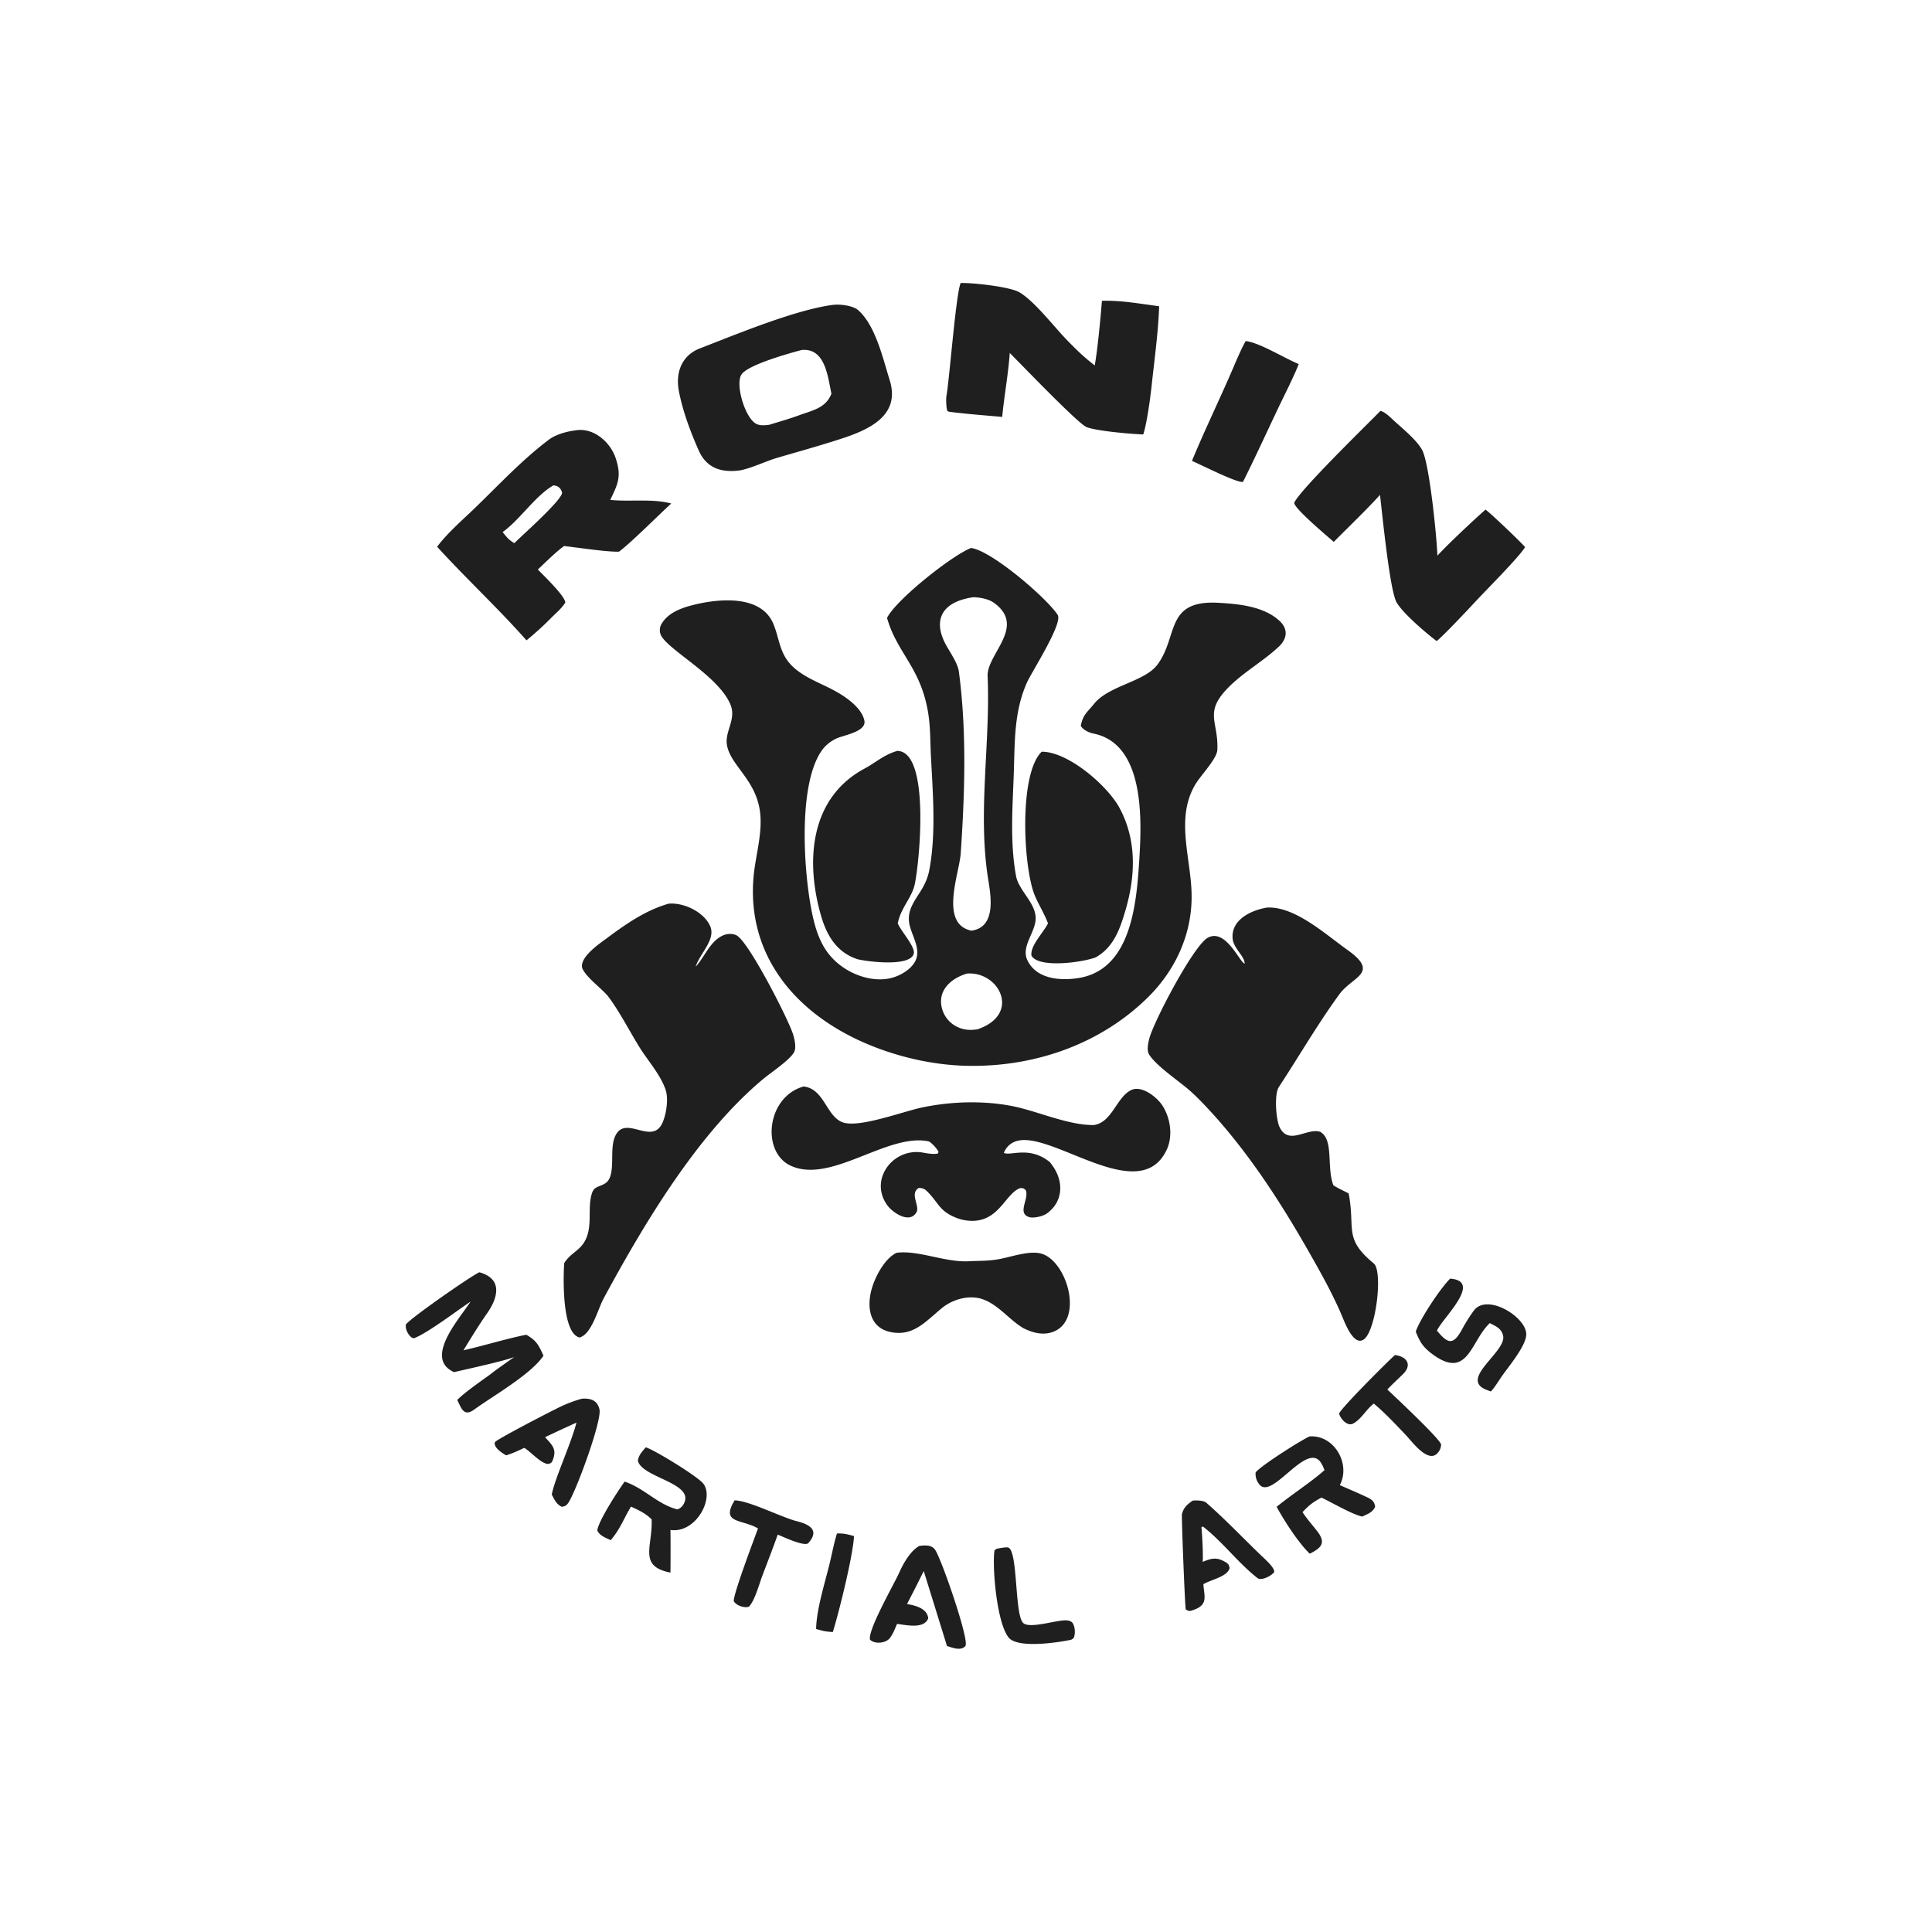
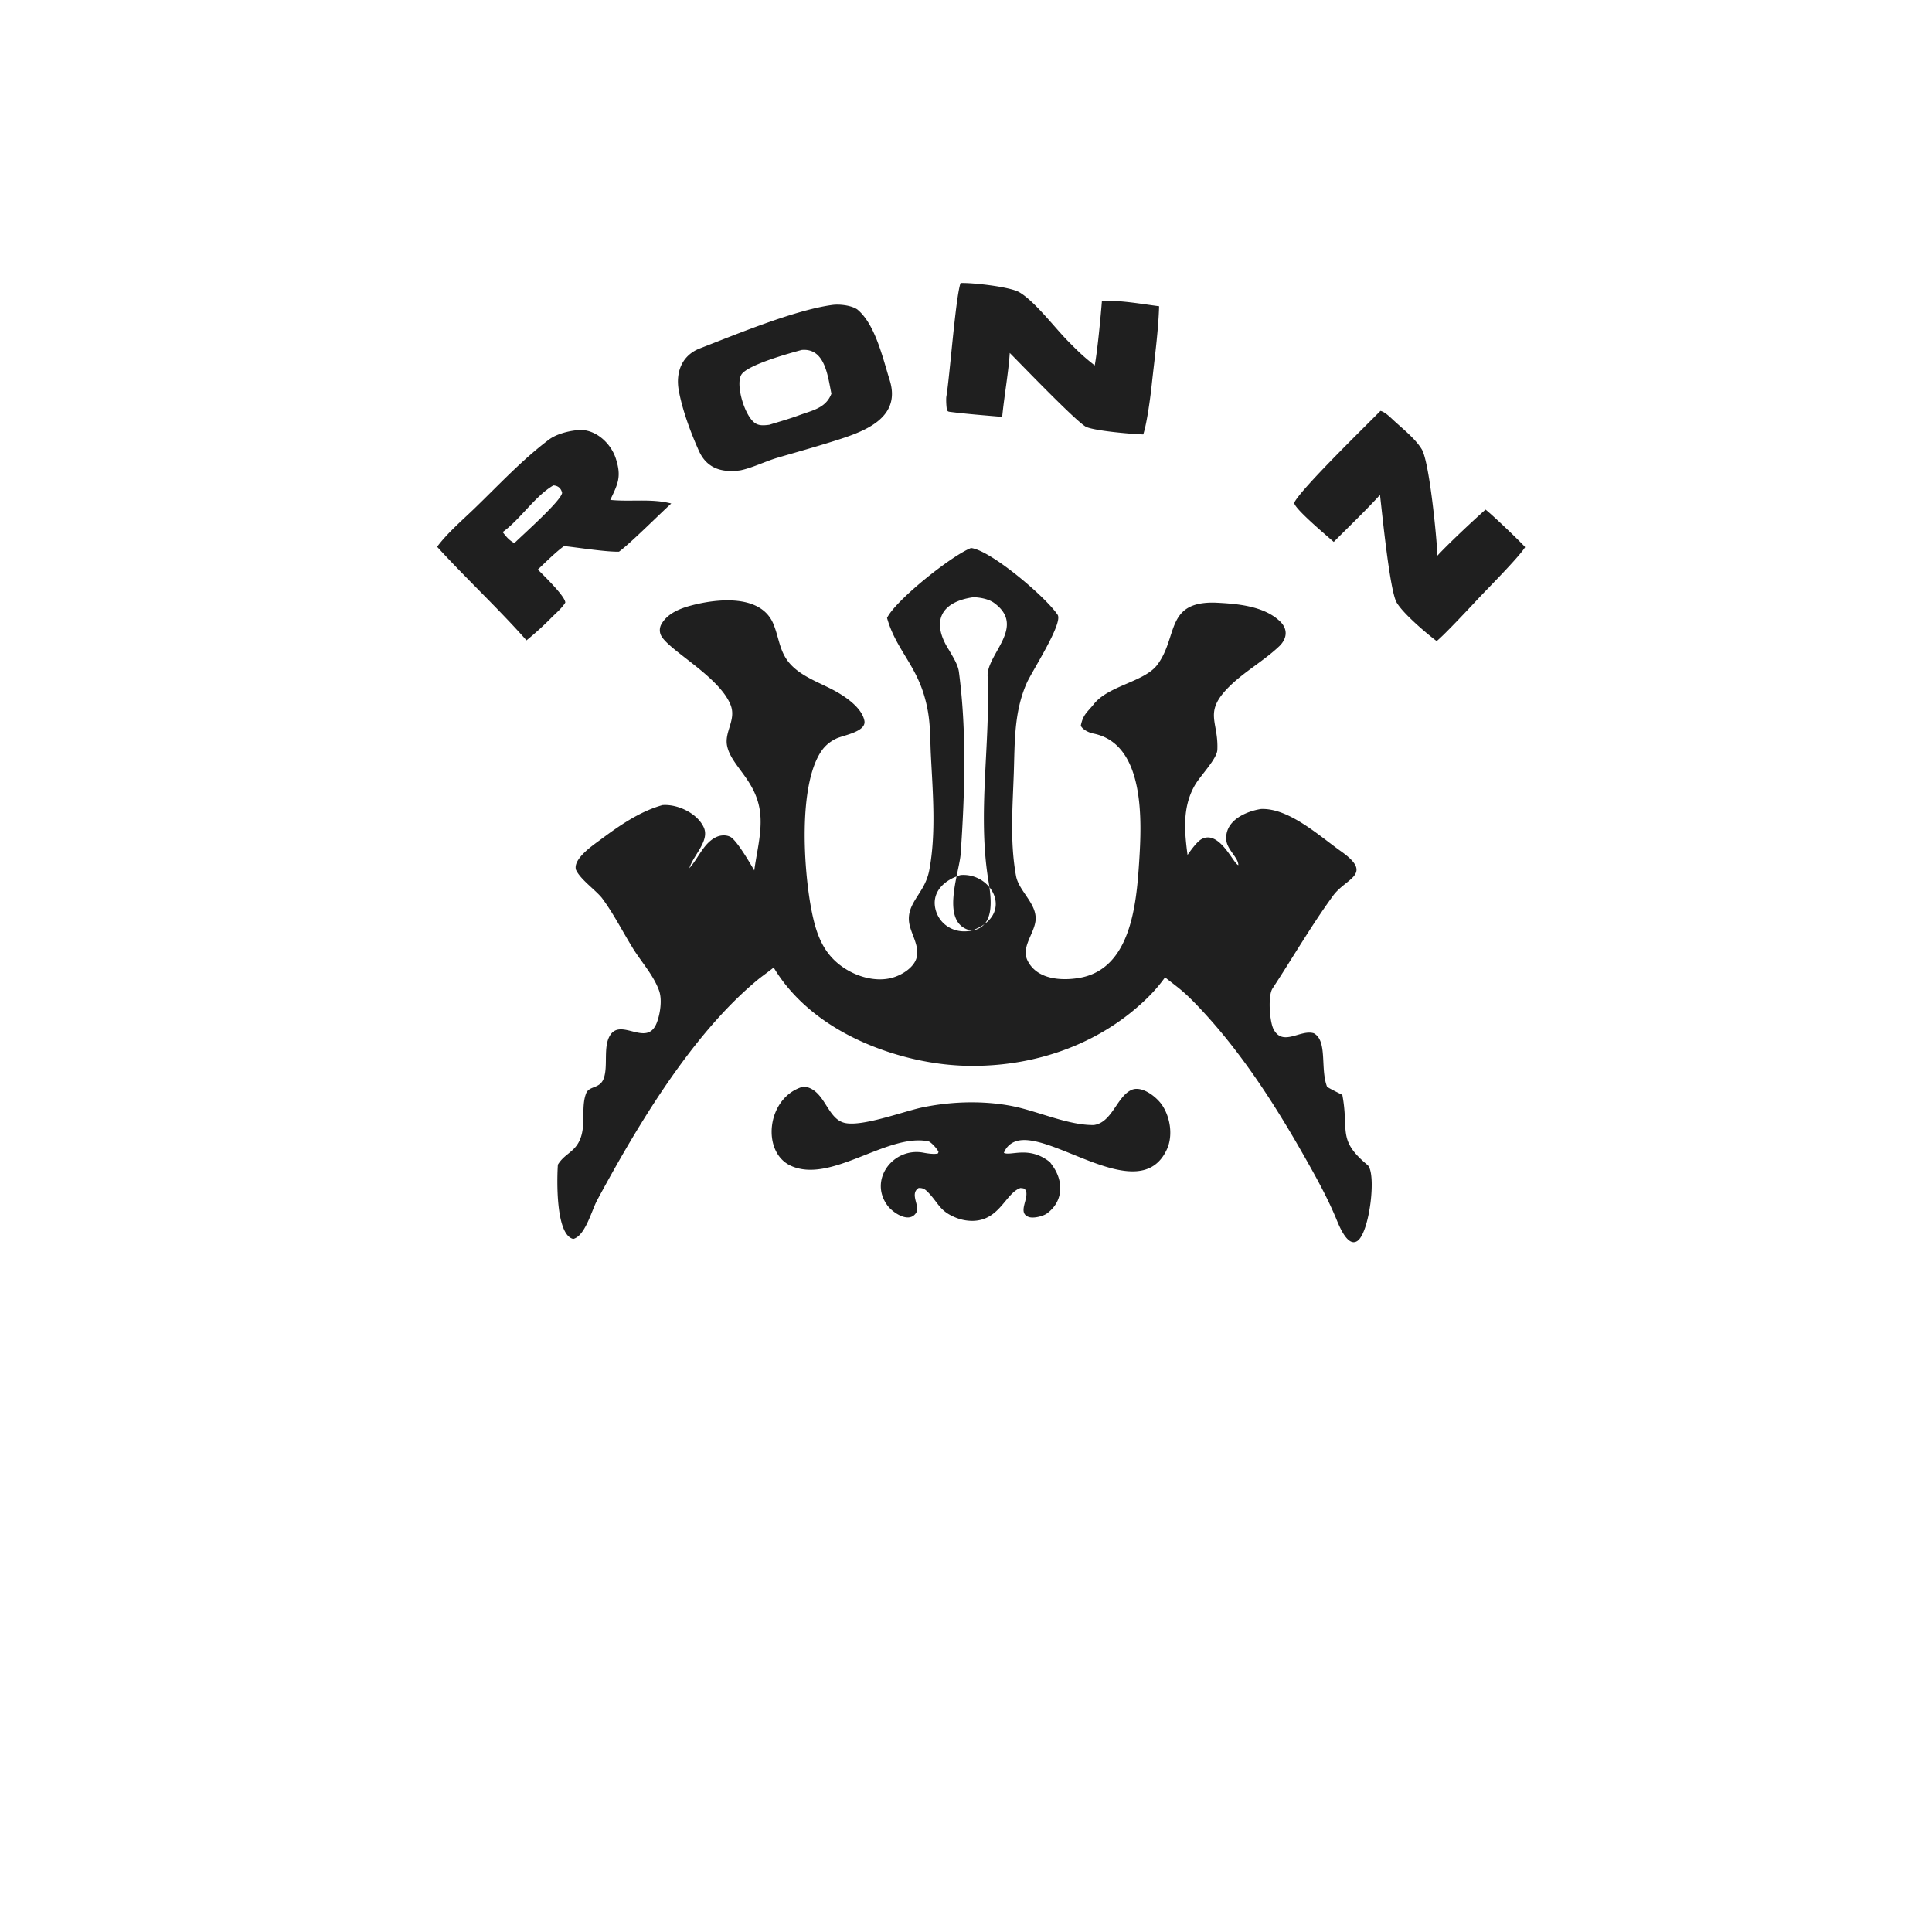
<svg xmlns="http://www.w3.org/2000/svg" width="526" height="526">
-   <path fill="#1F1F1F" d="M264.363 149.198c5.365.598 20.304 13.294 23.58 18.17 1.552 2.31-7.048 15.498-8.412 18.603-3.51 7.989-3.223 16.123-3.522 24.634-.327 9.332-1.072 18.677.62 27.91.687 3.723 4.875 6.942 5.292 10.794.57 4.069-4.141 8.101-2.19 12.153 2.515 5.216 9.184 5.62 14.123 4.776 14.037-2.398 15.54-20.06 16.288-31.555.721-11.098 1.7-32.16-12.496-34.98-1.186-.236-2.856-1.04-3.395-2.115.588-2.926 1.602-3.546 3.364-5.651 3.943-5.307 13.926-6.207 17.487-10.965 5.667-7.574 2.148-17.18 15.623-16.903 5.855.274 13.314.827 17.759 5.089 2.202 2.11 1.959 4.641-.133 6.723-4.187 4.003-9.634 7.007-13.728 11.097-7.049 7.04-2.844 9.307-3.19 17.16-.11 2.483-4.547 6.946-6.074 9.56-5.48 9.386-.91 20.374-.933 30.435.014 10.42-4.507 20.103-11.871 27.377-12.628 12.472-29.94 18.65-47.518 18.679-10.501.073-21.686-2.548-31.176-6.949-18.011-8.353-30.4-23.65-28.725-44.212.495-6.084 2.678-12.462 1.701-18.575-1.315-8.237-7.722-11.98-8.867-17.329-.842-3.926 2.614-7.162.9-11.305-3.318-8.023-17.798-15.263-19.062-19.22a3.32 3.32 0 0 1 .297-2.725c1.648-2.864 4.979-4.197 8.019-5.01 7.021-1.876 19.09-3.22 22.466 5.077 1.595 3.92 1.63 7.719 4.707 11 3.36 3.586 8.532 5.123 12.706 7.548 2.768 1.609 6.646 4.382 7.329 7.698.626 3.038-5.664 3.957-7.64 4.89-1.642.774-3.043 1.915-4.067 3.418-6.328 9.295-4.832 32.235-2.723 43.14 1.262 6.529 3.136 12.09 8.9 15.9 3.584 2.37 8.357 3.756 12.624 2.786 2.415-.55 5.33-2.174 6.611-4.37 1.872-3.204-.51-6.677-1.327-9.825-1.137-4.386 1.56-7.017 3.55-10.543.799-1.417 1.419-2.985 1.725-4.584 1.93-10.08.966-21.251.453-31.433-.175-3.464-.126-6.983-.586-10.423a36.954 36.954 0 0 0-1.663-7.11c-2.7-7.843-7.523-12.054-9.687-19.807 2.455-4.938 17.614-16.98 22.861-19.028Zm.129 104.184c6.581-.957 5.387-8.863 4.58-13.808-2.972-18.233.604-37.061-.186-55.498-.255-5.97 10.514-13.409 1.894-19.833-1.475-1.15-3.934-1.609-5.785-1.647-9.05 1.29-11.512 6.786-6.607 14.402 1 1.77 2.41 3.878 2.683 5.93 2.15 16.244 1.605 33.128.487 49.451-.371 5.424-5.887 19.216 2.934 21.003Zm1.722 26.827c11.928-4.15 5.727-15.874-2.971-15.143-4.51 1.348-8.28 4.833-6.657 9.904a7.756 7.756 0 0 0 4.163 4.668c1.772.815 3.566.916 5.465.571Zm78.792-33.123c7.601-.337 15.872 7.299 21.854 11.542 8.907 6.317 1.36 7.214-2.158 12.012-5.792 7.9-11.11 17.067-16.522 25.3-1.313 2.003-.795 9.038.27 11.083 2.533 4.87 7.367-.028 10.973 1.12 3.805 2.108 1.677 9.577 3.61 14.576.95.632 3.058 1.636 4.147 2.187 1.879 9.839-1.473 12.19 6.84 19.081 2.546 2.11.598 18.463-2.748 20.706-2.871 1.925-5.342-5.146-5.97-6.57-2.462-5.805-5.557-11.33-8.668-16.807-8.041-14.157-17.125-28.23-28.338-40.098-1.524-1.613-3.088-3.212-4.777-4.653-3.029-2.584-8.68-6.354-10.679-9.485-.684-1.071-.238-3.158.06-4.301 1.234-4.724 12.06-25.372 15.943-27.48 4.849-2.632 8.636 6.657 10.02 7.067.07-1.946-2.983-4.158-3.258-6.714-.562-5.228 5.008-7.854 9.4-8.566Zm-162.922-1.063c4.093-.326 9.488 2.212 11.244 6.068 1.599 3.512-2.485 7.231-3.795 10.712l-.151.406c2.493-2.684 3.9-6.936 7.441-8.527 1.115-.5 2.56-.587 3.682-.04 3.287 1.603 14.246 23.063 15.448 27.059.366 1.217.861 3.382.31 4.606-.947 2.109-6.357 5.705-8.235 7.258-17.995 14.877-32.771 39.725-43.766 60.096-1.52 2.904-3.22 9.61-6.452 10.473-4.892-1.05-4.463-16.613-4.202-20.225 1.76-2.88 4.298-3.305 5.81-6.375 2.03-4.12.351-9.085 1.877-13.022.858-2.216 3.938-1.107 4.897-4.379 1.037-3.332-.218-8.19 1.526-11.262 2.954-5.204 10.088 3.253 12.778-3.496.971-2.437 1.557-6.363.668-8.833-1.603-4.459-5.163-8.145-7.535-12.205-2.628-4.31-5.059-9.068-8.073-13.086-1.85-2.247-5.932-5.09-7.04-7.664-.784-3.008 4.748-6.703 6.62-8.097 5.227-3.894 10.685-7.703 16.948-9.467ZM218.82 295.8c5.825.7 6.186 8.691 11.092 9.904 4.664 1.153 15.796-3.024 21.02-4.166a67.292 67.292 0 0 1 10.19-1.333c4.921-.26 10.335.029 15.277 1.106 6.57 1.43 14.73 5.097 21.413 4.986 4.974-.694 6.205-7.657 10.18-9.53 2.853-1.345 6.92 1.887 8.42 4.133 2.227 3.334 2.982 8.317 1.274 12.034-7.461 16.23-32.392-6.194-41.59-2.02a5.236 5.236 0 0 0-2.782 2.97c1.906.92 6.895-2.013 12.547 2.528.263.355.522.713.776 1.074 2.94 4.18 2.9 9.58-1.583 12.871-1.061.78-3.705 1.425-4.964.973-3.236-1.161.216-5.041-.844-7.342-.788-.602-.348-.391-1.416-.544-4.056 1.364-5.653 8.868-13.062 8.945a11.934 11.934 0 0 1-4.764-.974c-4.332-1.822-4.466-3.938-7.52-6.993-.745-.745-1.328-1.01-2.374-.979-2.521 1.568.384 4.863-.587 6.583-1.869 3.31-6.481.097-7.886-1.798-5.235-7.06 1.608-15.99 9.832-14.389.998.194 2.9.478 3.874.206l.177-.395c-.268-.81-2.099-2.807-2.798-2.927-11.219-2.234-26.459 11.644-37.397 6.674-8.172-3.713-6.624-18.839 3.495-21.597Zm7.748-212.769c1.932-.275 5.14.078 6.812 1.197 4.917 4.01 6.982 13.338 8.84 19.255 3.144 10.01-6.262 13.737-13.802 16.164-5.523 1.777-11.147 3.342-16.714 4.97-3.23.944-6.921 2.785-10.141 3.436-4.997.685-9.14-.463-11.327-5.402-2.238-5.018-4.423-10.904-5.418-16.24-.94-5.035.812-9.656 5.72-11.552 10.048-3.88 25.693-10.409 36.03-11.828Zm-17.137 32.621c2.679-.827 5.469-1.613 8.093-2.58 3.657-1.35 7.312-1.937 8.835-5.887-1.013-4.835-1.73-12.482-8.09-11.903-2.927.783-14.843 4.029-16.452 6.764-1.628 2.771 1.012 11.617 3.97 13.283 1.073.605 2.294.487 3.644.323Zm-52.802 1.528c4.926-.893 9.574 3.171 11.024 7.642 1.613 4.973.574 6.925-1.507 11.28 5.638.563 11.241-.425 16.606.982-3.273 2.978-11.112 10.832-14.232 13.113-3.457.09-11.031-1.108-14.94-1.533-2.117 1.483-5.159 4.518-7.149 6.394 1.466 1.517 7.445 7.237 7.473 8.994-.81 1.375-2.382 2.75-3.565 3.897a83.79 83.79 0 0 1-7.001 6.39c-7.46-8.468-16.62-17.016-24.328-25.48 2.708-3.664 6.853-7.231 10.164-10.427 6.596-6.365 12.959-13.238 20.287-18.749 1.878-1.412 4.866-2.226 7.168-2.502Zm-19.785 27.684c1.113 1.369 1.623 2.097 3.193 3.009 2.163-2.173 12.753-11.522 13.001-13.69-.281-1.245-1.097-1.958-2.386-2.029-4.976 2.87-9.06 9.326-13.808 12.71Zm124.679-67.801c3.085-.14 13.44.99 16.015 2.516 4.271 2.53 9.566 9.594 13.287 13.352 2.766 2.793 4.057 4.082 7.224 6.563.78-4.317 1.602-13.093 1.961-17.594 5.161-.167 10.416.806 15.567 1.478-.189 6.668-1.301 14.753-2.01 21.39-.357 3.346-1.293 10.442-2.311 13.512-3.131-.096-12.893-.933-15.47-2.022-2.38-1.007-18.043-17.345-20.873-20.164-.35 5.335-1.524 11.833-2.059 17.412-4.605-.414-9.637-.781-14.225-1.377-.464-.06-.685-.148-.805-.567-.19-.664-.278-2.962-.174-3.567.905-5.274 2.532-27.278 3.873-30.932Zm114.311 34.803c1.14.256 2.475 1.538 3.331 2.342 2.529 2.373 6.176 5.195 7.935 8.142 2.05 3.433 4.068 23.884 4.244 28.926 2.917-3.17 9.821-9.647 13.102-12.536 1.69 1.264 9.491 8.717 10.78 10.218-1.766 2.828-10.234 11.308-12.787 14.041-2.024 2.167-9.236 9.9-11.29 11.529-.16-.114-.32-.225-.474-.344-2.8-2.181-8.706-7.2-10.438-10.173-1.867-3.202-3.929-24.259-4.523-29.278-3.573 3.964-8.755 8.926-12.592 12.803-1.66-1.477-10.734-9.056-10.77-10.638 1.527-3.498 19.771-21.224 23.482-25.032Z" />
-   <path fill="#1F1F1F" d="M244.266 204.44c9.057.035 6.092 30.381 4.752 36.428-.768 3.464-3.666 6.28-4.52 10.17l-.078.369c1.041 2.354 4.893 6.461 4.338 8.299-1.105 3.66-13.023 2.041-15.34 1.433-5.75-1.922-8.373-6.602-9.882-11.827-4.267-14.771-3.116-32.004 11.819-40.05 3.126-1.684 5.247-3.743 8.91-4.822Zm39.342.222c7.119-.061 17.855 9.164 21.143 15.224 4.761 8.774 4.427 18.517 1.678 27.91-1.508 5.151-3.247 10.146-8.14 12.862-3.324 1.29-15.374 3.063-17.456-.447-.44-2.54 2.893-5.916 4.327-8.506l.162-.298c-.937-2.609-2.794-5.546-3.689-7.833-3.09-7.9-4.234-32.924 1.975-38.912Zm-39.518 136.42c5.963-.777 13.241 2.653 19.667 2.302 2.68-.145 4.36-.025 7.258-.42 3.687-.473 9.291-2.781 12.812-1.552 6.86 2.395 11.291 18.188 2.767 21.231-2.698.963-5.478.205-7.92-1.012-4.073-2.365-7.221-6.944-11.915-8.14-3.507-.844-7.562.38-10.319 2.646-4.407 3.585-7.83 7.92-14.188 6.472-5.95-1.356-6.32-7.568-4.689-12.462 1.034-3.101 3.408-7.546 6.528-9.065Zm95.053-248.226c3.777.43 10.202 4.483 14.447 6.268-1.353 3.474-4.03 8.699-5.683 12.182-3.128 6.591-6.237 13.381-9.49 19.886-1.355.46-11.67-4.762-13.9-5.712 3.524-8.529 7.648-16.952 11.282-25.45.995-2.326 2.128-5 3.344-7.174ZM130.496 346.381c6.513 1.802 5.057 7.005 2.075 11.245-2.168 3.08-4.425 6.786-6.395 10.002 5.702-1.295 11.41-3.084 17.093-4.242 2.81 1.586 3.383 2.834 4.701 5.708-3.397 5.087-13.82 11.003-18.871 14.667-2.83 2.053-3.47-.318-4.617-2.615 2.112-2.13 6.406-5.074 8.922-6.905 1.99-1.576 4.527-3.294 6.621-4.794-2.732 1.101-12.968 3.323-16.448 4.132a25.067 25.067 0 0 1-.662-.363c-6.98-3.997 2.07-14.08 5.2-18.836-2.724 1.75-11.76 8.638-15.334 9.93-.813.294-2.588-1.926-2.271-3.727 1.51-1.904 17.475-13.02 19.986-14.202Zm226.044 44.692c6.643-.477 11.293 7.396 8.24 13.269 2.28.995 4.58 1.976 6.837 3.023 1.492.692 2.572 1.142 2.77 2.855-.681 1.563-1.958 1.93-3.511 2.675-2.905-.65-7.973-3.699-11.115-5.163-2.356 1.29-3.309 2.014-5.141 3.957 1.267 1.948 2.639 3.424 4.044 5.248 2.576 3.342.772 4.598-2.068 6.074-1.18-1.17-1.71-1.799-2.73-3.106-2.226-2.828-4.558-6.51-6.297-9.66 3.902-3.208 9.626-6.91 13.039-9.992-.419-1.007-.903-2.305-1.84-2.944-4.214-2.877-12.474 10.594-15.773 6.984a4.485 4.485 0 0 1-1.145-3.401c1.197-1.706 12.491-8.874 14.69-9.819Zm-180.724 2.975c2.228.615 14.354 8.026 15.74 9.973 2.925 4.113-2.197 13.505-9.016 12.52.037 3.87.036 7.74-.002 11.61-8.898-1.72-4.78-7.165-5.13-14.488-1.742-1.74-3.437-2.447-5.626-3.488l-1.02 1.801c-1.482 2.828-2.442 4.928-4.491 7.35-1.412-.675-3.014-1.215-3.645-2.645.22-2.5 5.768-11.027 7.437-13.3 5.41 1.845 8.85 6.083 14.165 7.513.496.134 1.371-.598 1.638-.986 4.187-6.089-11.038-7.437-12.197-12.188.207-1.572 1.145-2.477 2.147-3.672ZM394.8 348.126c8.785.6-1.552 10.264-3.411 13.81l-.17.328c3.037 3.724 4.485 4.034 6.917-.498a43.985 43.985 0 0 1 3.121-4.934c3.567-4.86 14.319 1.702 14.276 6.469-.03 3.238-5.168 9.165-6.89 11.743-.585.873-2.003 3.136-2.758 3.791a28.643 28.643 0 0 1-1.325-.504c-7.263-2.99 5.56-10.278 4.68-14.625-.418-2.063-2.034-2.628-3.633-3.482-5.325 4.992-5.962 16.05-16.178 8.026-2.176-1.708-3.01-3.245-3.979-5.722 1.205-3.51 6.67-11.725 9.35-14.402Zm-144.457 72.747c.786-.086 1.721-.178 2.499-.024.752.15 1.354.505 1.782 1.144 1.723 2.574 8.971 23.507 8.285 25.956-.092.33-.487.584-.78.718-1.275.582-3.063-.14-4.307-.536l-6.326-20.402-2.127 4.27-2.426 4.713c2.162.366 5.512 1.145 5.774 3.9-1.162 2.967-5.896 1.813-8.49 1.512-.56 1.294-1.132 2.856-2.036 3.944-1.119 1.347-4.114 1.615-5.33.326-.605-2.738 6.579-15.097 8.062-18.454 1.027-2.323 3.044-5.854 5.42-7.067Zm-91.936-40.061c1.133-.083 2.355-.021 3.34.602.81.511 1.327 1.49 1.482 2.417.552 3.301-6.468 22.438-8.552 25.396-.5.709-.886.88-1.723 1.006-1.491-.697-1.961-1.902-2.74-3.335.968-4.723 5.176-13.61 6.737-19.589l-2.014.926a362.475 362.475 0 0 0-6.527 3.045c1.757 2.063 3.434 3.172 1.962 6.526-.277.63-.717.65-1.303.786-2.146-.447-4.251-3.091-6.327-4.402-1.787.831-3.075 1.467-4.954 2.033-.937-.552-2.59-1.61-2.977-2.67-.112-.307-.232-.664-.024-.951.612-.84 16.125-8.862 18.278-9.841a35.476 35.476 0 0 1 5.342-1.95ZM324.76 408.54c1.01-.045 2.866-.109 3.71.628 5.154 4.52 9.92 9.54 14.863 14.298 1.003.965 3.702 3.3 3.59 4.518-.76 1.096-3.534 2.462-4.56 1.66-5.312-4.161-9.514-9.897-14.878-14.05l-.381.209c.204 2.237.496 7.29.336 9.437 2.385-1.011 3.816-1.389 6.314.113.717.431.874.8 1.02 1.587-.684 2.374-4.946 3.066-7.148 4.372.24 3.43 1.488 5.777-3.231 7.182-.716.213-.969.023-1.558-.315-.239-.9-1.19-25.322-1.043-25.94.417-1.75 1.516-2.744 2.966-3.698Zm-124.753-.06c3.992.093 12.704 4.615 16.957 5.684 3.355.843 6.29 2.402 3.114 5.941-.996 1.11-7.113-1.824-8.337-2.295-1.356 3.855-2.937 7.865-4.381 11.706-.763 2.17-1.968 6.405-3.466 7.918-1.235.437-3.456-.313-4.127-1.512-.033-2.22 5.42-16.51 6.607-19.814l-.176-.094-.297-.152c-4.318-2.243-9.676-1.193-5.894-7.382Zm179.772-39.56c3.314.407 4.706 2.69 2.252 5.137-1.432 1.428-2.924 2.764-4.32 4.234 2.215 2.11 14.075 13.196 14.637 14.949-.023.906-.299 1.582-.88 2.282-2.555 3.07-6.912-2.878-8.643-4.74-2.934-3.084-5.544-5.893-8.797-8.652-2.144 1.642-3.357 4.234-5.637 5.449-1.54.819-3.41-1.222-3.806-2.709.348-1.35 13.113-14.101 15.194-15.95Zm-107.322 52.531c.552-.06 1.36-.224 1.914-.153 2.784.355 1.824 17.52 4.062 20.416 1.556 2.013 9.489-.835 12.075-.552.515.056 1.177.244 1.488.678.647.901.777 2.555.496 3.605-.173.646-.317.668-.861.992-3.866.806-14.571 2.398-17.016-.606-3.23-3.969-4.507-19.05-3.867-23.672.606-.647.648-.469 1.71-.708Zm-44.572-3.951c1.846-.062 2.901.23 4.623.707-.238 5.258-4.162 21.04-5.77 26.126-2.034-.123-2.641-.284-4.547-.83.123-5.728 2.597-13.095 3.91-18.784.452-1.96 1.168-5.454 1.784-7.22Z" />
+   <path fill="#1F1F1F" d="M264.363 149.198c5.365.598 20.304 13.294 23.58 18.17 1.552 2.31-7.048 15.498-8.412 18.603-3.51 7.989-3.223 16.123-3.522 24.634-.327 9.332-1.072 18.677.62 27.91.687 3.723 4.875 6.942 5.292 10.794.57 4.069-4.141 8.101-2.19 12.153 2.515 5.216 9.184 5.62 14.123 4.776 14.037-2.398 15.54-20.06 16.288-31.555.721-11.098 1.7-32.16-12.496-34.98-1.186-.236-2.856-1.04-3.395-2.115.588-2.926 1.602-3.546 3.364-5.651 3.943-5.307 13.926-6.207 17.487-10.965 5.667-7.574 2.148-17.18 15.623-16.903 5.855.274 13.314.827 17.759 5.089 2.202 2.11 1.959 4.641-.133 6.723-4.187 4.003-9.634 7.007-13.728 11.097-7.049 7.04-2.844 9.307-3.19 17.16-.11 2.483-4.547 6.946-6.074 9.56-5.48 9.386-.91 20.374-.933 30.435.014 10.42-4.507 20.103-11.871 27.377-12.628 12.472-29.94 18.65-47.518 18.679-10.501.073-21.686-2.548-31.176-6.949-18.011-8.353-30.4-23.65-28.725-44.212.495-6.084 2.678-12.462 1.701-18.575-1.315-8.237-7.722-11.98-8.867-17.329-.842-3.926 2.614-7.162.9-11.305-3.318-8.023-17.798-15.263-19.062-19.22a3.32 3.32 0 0 1 .297-2.725c1.648-2.864 4.979-4.197 8.019-5.01 7.021-1.876 19.09-3.22 22.466 5.077 1.595 3.92 1.63 7.719 4.707 11 3.36 3.586 8.532 5.123 12.706 7.548 2.768 1.609 6.646 4.382 7.329 7.698.626 3.038-5.664 3.957-7.64 4.89-1.642.774-3.043 1.915-4.067 3.418-6.328 9.295-4.832 32.235-2.723 43.14 1.262 6.529 3.136 12.09 8.9 15.9 3.584 2.37 8.357 3.756 12.624 2.786 2.415-.55 5.33-2.174 6.611-4.37 1.872-3.204-.51-6.677-1.327-9.825-1.137-4.386 1.56-7.017 3.55-10.543.799-1.417 1.419-2.985 1.725-4.584 1.93-10.08.966-21.251.453-31.433-.175-3.464-.126-6.983-.586-10.423a36.954 36.954 0 0 0-1.663-7.11c-2.7-7.843-7.523-12.054-9.687-19.807 2.455-4.938 17.614-16.98 22.861-19.028Zm.129 104.184c6.581-.957 5.387-8.863 4.58-13.808-2.972-18.233.604-37.061-.186-55.498-.255-5.97 10.514-13.409 1.894-19.833-1.475-1.15-3.934-1.609-5.785-1.647-9.05 1.29-11.512 6.786-6.607 14.402 1 1.77 2.41 3.878 2.683 5.93 2.15 16.244 1.605 33.128.487 49.451-.371 5.424-5.887 19.216 2.934 21.003Zc11.928-4.15 5.727-15.874-2.971-15.143-4.51 1.348-8.28 4.833-6.657 9.904a7.756 7.756 0 0 0 4.163 4.668c1.772.815 3.566.916 5.465.571Zm78.792-33.123c7.601-.337 15.872 7.299 21.854 11.542 8.907 6.317 1.36 7.214-2.158 12.012-5.792 7.9-11.11 17.067-16.522 25.3-1.313 2.003-.795 9.038.27 11.083 2.533 4.87 7.367-.028 10.973 1.12 3.805 2.108 1.677 9.577 3.61 14.576.95.632 3.058 1.636 4.147 2.187 1.879 9.839-1.473 12.19 6.84 19.081 2.546 2.11.598 18.463-2.748 20.706-2.871 1.925-5.342-5.146-5.97-6.57-2.462-5.805-5.557-11.33-8.668-16.807-8.041-14.157-17.125-28.23-28.338-40.098-1.524-1.613-3.088-3.212-4.777-4.653-3.029-2.584-8.68-6.354-10.679-9.485-.684-1.071-.238-3.158.06-4.301 1.234-4.724 12.06-25.372 15.943-27.48 4.849-2.632 8.636 6.657 10.02 7.067.07-1.946-2.983-4.158-3.258-6.714-.562-5.228 5.008-7.854 9.4-8.566Zm-162.922-1.063c4.093-.326 9.488 2.212 11.244 6.068 1.599 3.512-2.485 7.231-3.795 10.712l-.151.406c2.493-2.684 3.9-6.936 7.441-8.527 1.115-.5 2.56-.587 3.682-.04 3.287 1.603 14.246 23.063 15.448 27.059.366 1.217.861 3.382.31 4.606-.947 2.109-6.357 5.705-8.235 7.258-17.995 14.877-32.771 39.725-43.766 60.096-1.52 2.904-3.22 9.61-6.452 10.473-4.892-1.05-4.463-16.613-4.202-20.225 1.76-2.88 4.298-3.305 5.81-6.375 2.03-4.12.351-9.085 1.877-13.022.858-2.216 3.938-1.107 4.897-4.379 1.037-3.332-.218-8.19 1.526-11.262 2.954-5.204 10.088 3.253 12.778-3.496.971-2.437 1.557-6.363.668-8.833-1.603-4.459-5.163-8.145-7.535-12.205-2.628-4.31-5.059-9.068-8.073-13.086-1.85-2.247-5.932-5.09-7.04-7.664-.784-3.008 4.748-6.703 6.62-8.097 5.227-3.894 10.685-7.703 16.948-9.467ZM218.82 295.8c5.825.7 6.186 8.691 11.092 9.904 4.664 1.153 15.796-3.024 21.02-4.166a67.292 67.292 0 0 1 10.19-1.333c4.921-.26 10.335.029 15.277 1.106 6.57 1.43 14.73 5.097 21.413 4.986 4.974-.694 6.205-7.657 10.18-9.53 2.853-1.345 6.92 1.887 8.42 4.133 2.227 3.334 2.982 8.317 1.274 12.034-7.461 16.23-32.392-6.194-41.59-2.02a5.236 5.236 0 0 0-2.782 2.97c1.906.92 6.895-2.013 12.547 2.528.263.355.522.713.776 1.074 2.94 4.18 2.9 9.58-1.583 12.871-1.061.78-3.705 1.425-4.964.973-3.236-1.161.216-5.041-.844-7.342-.788-.602-.348-.391-1.416-.544-4.056 1.364-5.653 8.868-13.062 8.945a11.934 11.934 0 0 1-4.764-.974c-4.332-1.822-4.466-3.938-7.52-6.993-.745-.745-1.328-1.01-2.374-.979-2.521 1.568.384 4.863-.587 6.583-1.869 3.31-6.481.097-7.886-1.798-5.235-7.06 1.608-15.99 9.832-14.389.998.194 2.9.478 3.874.206l.177-.395c-.268-.81-2.099-2.807-2.798-2.927-11.219-2.234-26.459 11.644-37.397 6.674-8.172-3.713-6.624-18.839 3.495-21.597Zm7.748-212.769c1.932-.275 5.14.078 6.812 1.197 4.917 4.01 6.982 13.338 8.84 19.255 3.144 10.01-6.262 13.737-13.802 16.164-5.523 1.777-11.147 3.342-16.714 4.97-3.23.944-6.921 2.785-10.141 3.436-4.997.685-9.14-.463-11.327-5.402-2.238-5.018-4.423-10.904-5.418-16.24-.94-5.035.812-9.656 5.72-11.552 10.048-3.88 25.693-10.409 36.03-11.828Zm-17.137 32.621c2.679-.827 5.469-1.613 8.093-2.58 3.657-1.35 7.312-1.937 8.835-5.887-1.013-4.835-1.73-12.482-8.09-11.903-2.927.783-14.843 4.029-16.452 6.764-1.628 2.771 1.012 11.617 3.97 13.283 1.073.605 2.294.487 3.644.323Zm-52.802 1.528c4.926-.893 9.574 3.171 11.024 7.642 1.613 4.973.574 6.925-1.507 11.28 5.638.563 11.241-.425 16.606.982-3.273 2.978-11.112 10.832-14.232 13.113-3.457.09-11.031-1.108-14.94-1.533-2.117 1.483-5.159 4.518-7.149 6.394 1.466 1.517 7.445 7.237 7.473 8.994-.81 1.375-2.382 2.75-3.565 3.897a83.79 83.79 0 0 1-7.001 6.39c-7.46-8.468-16.62-17.016-24.328-25.48 2.708-3.664 6.853-7.231 10.164-10.427 6.596-6.365 12.959-13.238 20.287-18.749 1.878-1.412 4.866-2.226 7.168-2.502Zm-19.785 27.684c1.113 1.369 1.623 2.097 3.193 3.009 2.163-2.173 12.753-11.522 13.001-13.69-.281-1.245-1.097-1.958-2.386-2.029-4.976 2.87-9.06 9.326-13.808 12.71Zm124.679-67.801c3.085-.14 13.44.99 16.015 2.516 4.271 2.53 9.566 9.594 13.287 13.352 2.766 2.793 4.057 4.082 7.224 6.563.78-4.317 1.602-13.093 1.961-17.594 5.161-.167 10.416.806 15.567 1.478-.189 6.668-1.301 14.753-2.01 21.39-.357 3.346-1.293 10.442-2.311 13.512-3.131-.096-12.893-.933-15.47-2.022-2.38-1.007-18.043-17.345-20.873-20.164-.35 5.335-1.524 11.833-2.059 17.412-4.605-.414-9.637-.781-14.225-1.377-.464-.06-.685-.148-.805-.567-.19-.664-.278-2.962-.174-3.567.905-5.274 2.532-27.278 3.873-30.932Zm114.311 34.803c1.14.256 2.475 1.538 3.331 2.342 2.529 2.373 6.176 5.195 7.935 8.142 2.05 3.433 4.068 23.884 4.244 28.926 2.917-3.17 9.821-9.647 13.102-12.536 1.69 1.264 9.491 8.717 10.78 10.218-1.766 2.828-10.234 11.308-12.787 14.041-2.024 2.167-9.236 9.9-11.29 11.529-.16-.114-.32-.225-.474-.344-2.8-2.181-8.706-7.2-10.438-10.173-1.867-3.202-3.929-24.259-4.523-29.278-3.573 3.964-8.755 8.926-12.592 12.803-1.66-1.477-10.734-9.056-10.77-10.638 1.527-3.498 19.771-21.224 23.482-25.032Z" />
</svg>